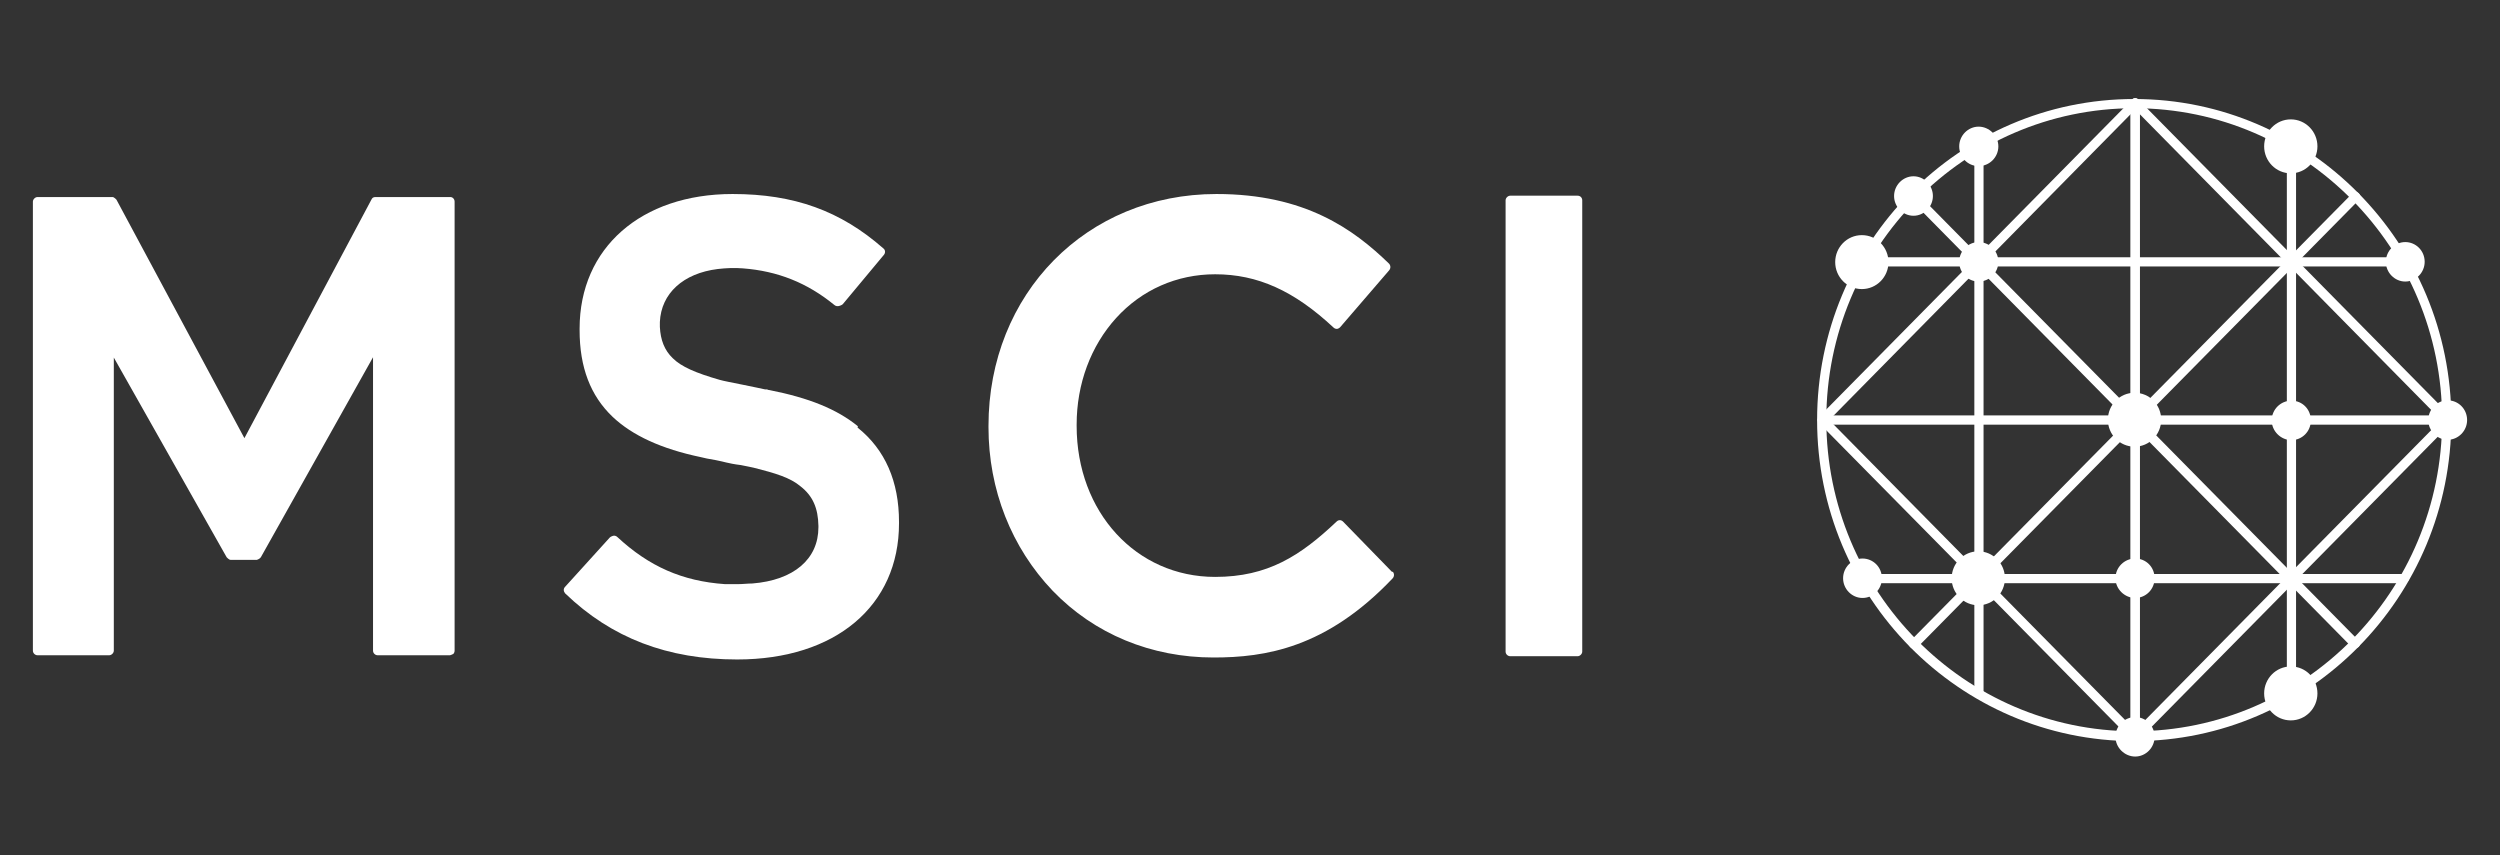
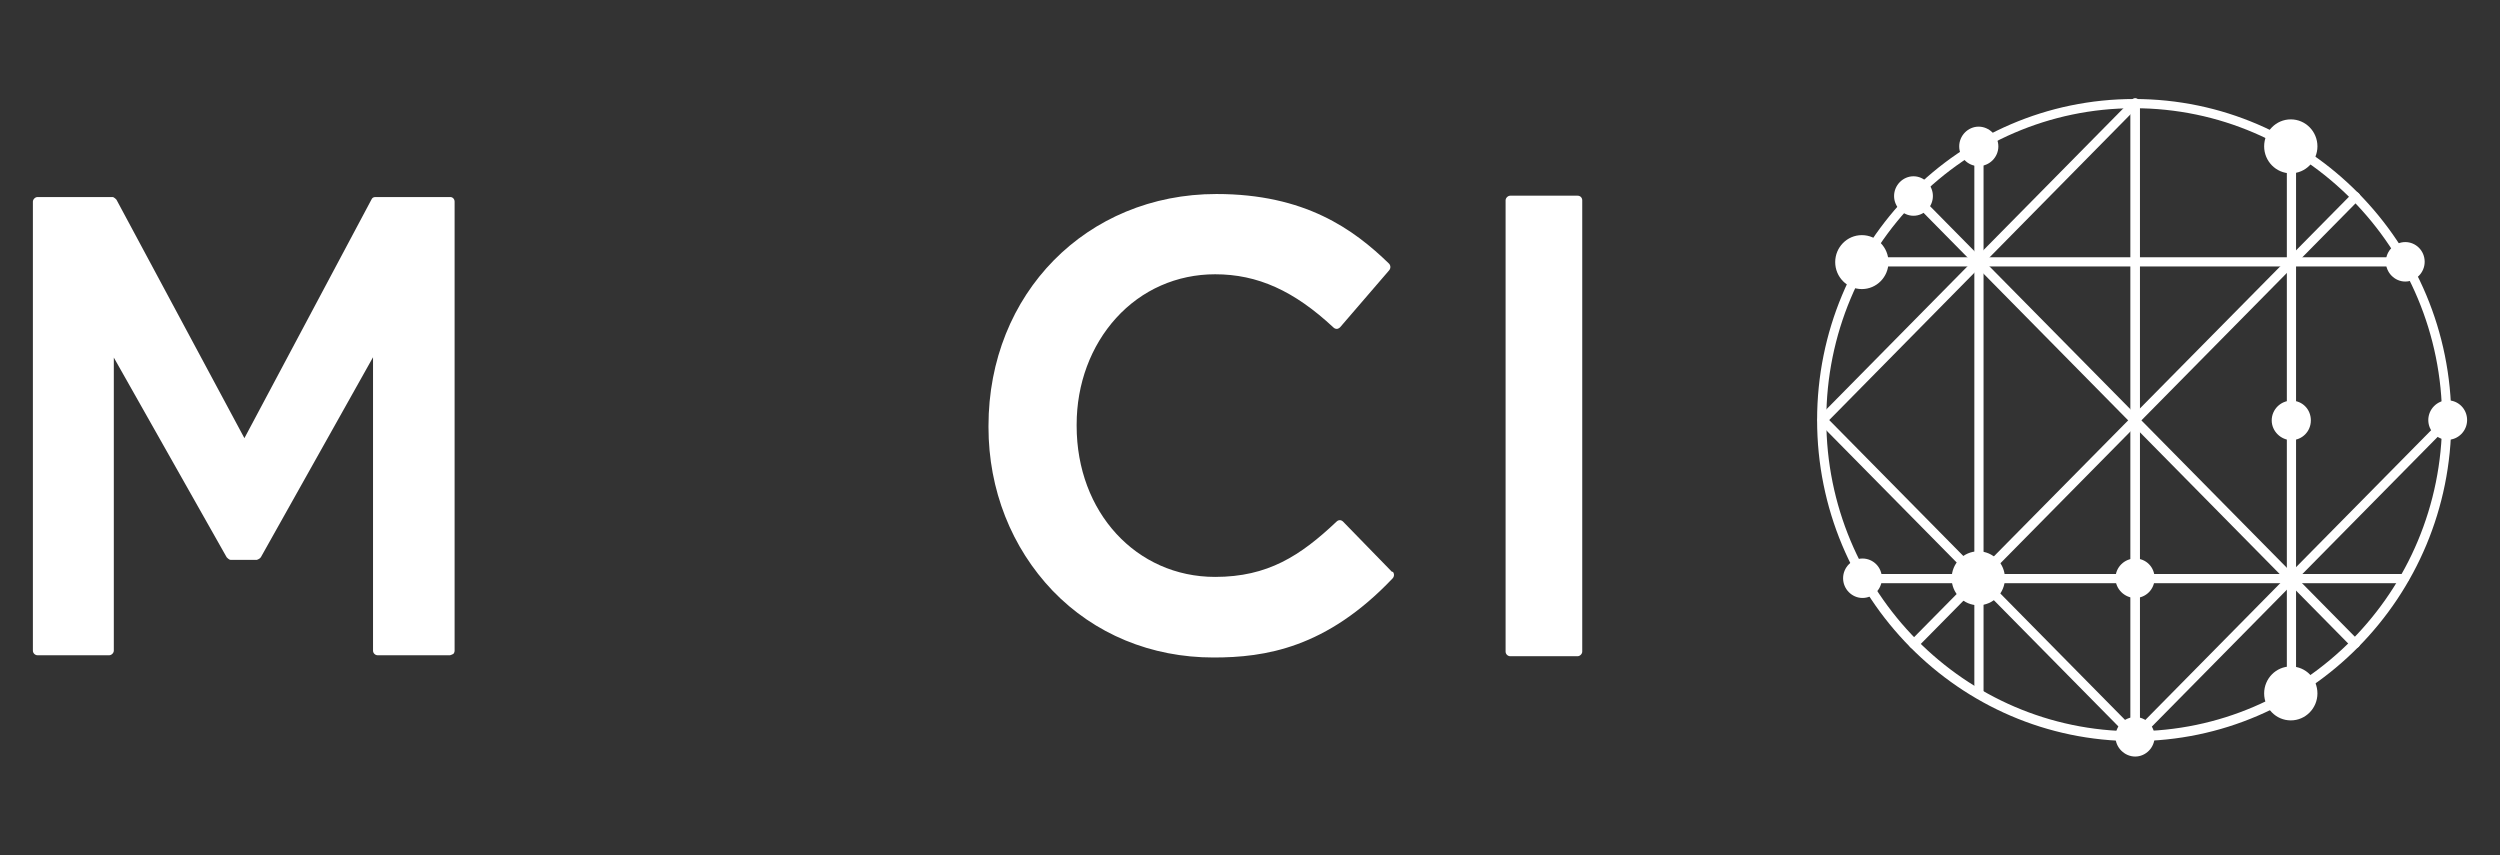
<svg xmlns="http://www.w3.org/2000/svg" width="76" height="26" viewBox="0 0 76 26" fill="none">
  <rect x="0" y="0" width="76" height="26" fill="#333333" stroke="none" />
  <path d="M71.59 19.709C71.59 19.709 71.52 19.709 71.49 19.669L58.07 6.059C58.01 5.999 58.01 5.919 58.07 5.859C58.13 5.799 58.21 5.799 58.27 5.859L71.7 19.47C71.76 19.529 71.76 19.61 71.7 19.669C71.67 19.689 71.63 19.709 71.6 19.709H71.59Z" fill="white" />
  <path d="M58.18 19.719C58.18 19.719 58.11 19.719 58.08 19.679C58.02 19.619 58.02 19.539 58.08 19.479L71.51 5.879C71.57 5.819 71.65 5.819 71.71 5.879C71.77 5.939 71.77 6.019 71.71 6.079L58.29 19.679C58.29 19.679 58.22 19.719 58.19 19.719H58.18Z" fill="white" />
  <path d="M64.91 22.54C64.84 22.54 64.77 22.47 64.77 22.4V3.15C64.77 3.07 64.84 3.01 64.91 3.01C64.98 3.01 65.05 3.08 65.05 3.15V22.4C65.05 22.48 64.98 22.54 64.91 22.54Z" fill="white" />
-   <path d="M74.41 12.909H55.4C55.33 12.909 55.26 12.839 55.26 12.769C55.26 12.699 55.33 12.629 55.4 12.629H74.4C74.47 12.629 74.54 12.699 74.54 12.769C74.54 12.839 74.48 12.909 74.41 12.909Z" fill="white" />
  <path d="M73.11 8.1H56.61C56.54 8.1 56.47 8.03 56.47 7.96C56.47 7.89 56.54 7.82 56.61 7.82H73.11C73.18 7.82 73.25 7.89 73.25 7.96C73.25 8.03 73.18 8.1 73.11 8.1Z" fill="white" />
  <path d="M73.09 17.729H56.61C56.54 17.729 56.47 17.659 56.47 17.589C56.47 17.519 56.54 17.449 56.61 17.449H73.09C73.16 17.449 73.23 17.519 73.23 17.589C73.23 17.659 73.17 17.729 73.09 17.729Z" fill="white" />
  <path d="M64.91 22.54C64.84 22.54 64.77 22.47 64.77 22.4V3.15C64.77 3.07 64.84 3.01 64.91 3.01C64.98 3.01 65.05 3.08 65.05 3.15V22.4C65.05 22.48 64.98 22.54 64.91 22.54Z" fill="white" />
  <path d="M60.16 21.219C60.09 21.219 60.02 21.149 60.02 21.079V4.419C60.02 4.339 60.09 4.279 60.16 4.279C60.23 4.279 60.3 4.349 60.3 4.419V21.079C60.3 21.159 60.23 21.219 60.16 21.219Z" fill="white" />
  <path d="M69.66 21.219C69.59 21.219 69.52 21.149 69.52 21.079V4.449C69.52 4.369 69.59 4.309 69.66 4.309C69.73 4.309 69.8 4.379 69.8 4.449V21.079C69.8 21.159 69.73 21.219 69.66 21.219Z" fill="white" />
-   <path d="M74.41 12.909C74.41 12.909 74.34 12.909 74.31 12.869L64.81 3.229C64.75 3.169 64.75 3.089 64.81 3.029C64.87 2.969 64.95 2.969 65.01 3.029L74.51 12.659C74.57 12.719 74.57 12.799 74.51 12.859C74.48 12.889 74.45 12.909 74.42 12.909H74.41Z" fill="white" />
  <path d="M64.91 22.54C64.91 22.54 64.84 22.54 64.81 22.5L55.31 12.87C55.25 12.81 55.25 12.73 55.31 12.67C55.37 12.61 55.45 12.61 55.51 12.67L65.01 22.3C65.07 22.36 65.07 22.44 65.01 22.5C64.98 22.53 64.94 22.54 64.92 22.54H64.91Z" fill="white" />
  <path d="M64.91 22.54C64.91 22.54 64.84 22.54 64.81 22.5C64.75 22.44 64.75 22.36 64.81 22.3L74.31 12.67C74.37 12.61 74.45 12.61 74.51 12.67C74.57 12.73 74.57 12.81 74.51 12.87L65.01 22.5C65.01 22.5 64.94 22.54 64.92 22.54H64.91Z" fill="white" />
  <path d="M55.4 12.909C55.4 12.909 55.33 12.909 55.3 12.869C55.24 12.809 55.24 12.729 55.3 12.669L64.81 3.029C64.87 2.969 64.95 2.969 65.01 3.029C65.07 3.089 65.07 3.169 65.01 3.229L55.51 12.869C55.51 12.869 55.44 12.909 55.41 12.909H55.4Z" fill="white" />
  <path d="M64.88 22.53C59.56 22.53 55.24 18.15 55.24 12.77C55.24 7.39 59.56 3.01 64.88 3.01C70.2 3.01 74.52 7.39 74.52 12.77C74.52 18.15 70.2 22.53 64.88 22.53ZM64.88 3.29C59.72 3.29 55.52 7.55 55.52 12.76C55.52 17.97 59.72 22.23 64.88 22.23C70.04 22.23 74.24 17.98 74.24 12.76C74.24 7.54 70.04 3.29 64.88 3.29Z" fill="white" />
-   <path d="M65.7 12.759C65.7 13.21 65.34 13.579 64.89 13.579C64.44 13.579 64.08 13.21 64.08 12.759C64.08 12.309 64.44 11.94 64.89 11.94C65.35 11.94 65.7 12.309 65.7 12.759Z" fill="white" />
  <path d="M65.5 17.578C65.5 17.919 65.23 18.178 64.91 18.178C64.59 18.178 64.31 17.909 64.31 17.578C64.31 17.248 64.58 16.979 64.91 16.979C65.24 16.979 65.5 17.238 65.5 17.578Z" fill="white" />
-   <path d="M60.75 7.959C60.75 8.289 60.48 8.559 60.15 8.559C59.82 8.559 59.56 8.289 59.56 7.959C59.56 7.629 59.83 7.359 60.15 7.359C60.47 7.359 60.75 7.619 60.75 7.959V7.959Z" fill="white" />
  <path d="M60.95 17.58C60.95 18.03 60.59 18.4 60.14 18.4C59.69 18.4 59.33 18.03 59.33 17.58C59.33 17.13 59.69 16.76 60.14 16.76C60.59 16.76 60.95 17.13 60.95 17.58Z" fill="white" />
  <path d="M75 12.77C75 13.1 74.73 13.37 74.41 13.37C74.09 13.37 73.82 13.1 73.82 12.77C73.82 12.44 74.09 12.17 74.41 12.17C74.73 12.17 75 12.43 75 12.77Z" fill="white" />
  <path d="M65.5 22.399C65.5 22.729 65.23 22.999 64.91 22.999C64.59 22.999 64.31 22.729 64.31 22.399C64.31 22.069 64.58 21.799 64.91 21.799C65.24 21.799 65.5 22.069 65.5 22.399Z" fill="white" />
  <path d="M70.45 21.08C70.45 21.53 70.09 21.9 69.64 21.9C69.19 21.9 68.83 21.53 68.83 21.08C68.83 20.63 69.19 20.26 69.64 20.26C70.1 20.26 70.45 20.63 70.45 21.08Z" fill="white" />
  <path d="M57.21 17.578C57.21 17.919 56.94 18.178 56.62 18.178C56.3 18.178 56.03 17.909 56.03 17.578C56.03 17.248 56.3 16.979 56.62 16.979C56.94 16.979 57.21 17.238 57.21 17.578Z" fill="white" />
-   <path d="M70.45 4.449C70.45 4.899 70.09 5.269 69.64 5.269C69.19 5.269 68.83 4.899 68.83 4.449C68.83 3.999 69.19 3.629 69.64 3.629C70.09 3.629 70.45 3.999 70.45 4.449Z" fill="white" />
+   <path d="M70.45 4.449C70.45 4.899 70.09 5.269 69.64 5.269C69.19 5.269 68.83 4.899 68.83 4.449C68.83 3.999 69.19 3.629 69.64 3.629C70.09 3.629 70.45 3.999 70.45 4.449" fill="white" />
  <path d="M57.41 7.968C57.41 8.418 57.05 8.788 56.6 8.788C56.15 8.788 55.79 8.418 55.79 7.968C55.79 7.518 56.15 7.148 56.6 7.148C57.06 7.148 57.41 7.528 57.41 7.968V7.968Z" fill="white" />
  <path d="M73.71 7.959C73.71 8.289 73.44 8.559 73.12 8.559C72.8 8.559 72.53 8.289 72.53 7.959C72.53 7.629 72.8 7.359 73.12 7.359C73.44 7.359 73.71 7.619 73.71 7.959V7.959Z" fill="white" />
  <path d="M70.25 12.78C70.25 13.12 69.98 13.38 69.66 13.38C69.34 13.38 69.06 13.11 69.06 12.78C69.06 12.45 69.33 12.18 69.66 12.18C69.99 12.18 70.25 12.44 70.25 12.78Z" fill="white" />
  <path d="M58.76 5.959C58.76 6.289 58.49 6.559 58.17 6.559C57.85 6.559 57.58 6.289 57.58 5.959C57.58 5.629 57.85 5.359 58.17 5.359C58.49 5.359 58.76 5.629 58.76 5.959Z" fill="white" />
  <path d="M13.7 5.99H11.41C11.35 5.99 11.31 6.02 11.29 6.07L7.43 13.32L3.54 6.07C3.54 6.07 3.47 5.99 3.42 5.99H1.14C1.07 5.99 1 6.06 1 6.13V19.78C1 19.86 1.07 19.92 1.14 19.92H3.32C3.39 19.92 3.46 19.85 3.46 19.78V10.87L6.89 16.94C6.89 16.94 6.96 17.02 7.01 17.02H7.81C7.81 17.02 7.9 16.99 7.93 16.94L11.34 10.86V19.78C11.34 19.86 11.41 19.92 11.48 19.92H13.68C13.68 19.92 13.75 19.9 13.78 19.88C13.81 19.85 13.82 19.81 13.82 19.78V6.13C13.82 6.05 13.76 5.99 13.69 5.99H13.7Z" fill="white" />
  <path d="M47.96 5.949H45.91C45.84 5.949 45.77 6.019 45.77 6.089V19.809C45.77 19.889 45.84 19.949 45.91 19.949H47.96C48.03 19.949 48.1 19.879 48.1 19.809V6.089C48.1 6.009 48.04 5.949 47.96 5.949Z" fill="white" />
  <path d="M42.32 17.388L40.83 15.858C40.77 15.798 40.69 15.798 40.63 15.858C39.53 16.898 38.54 17.538 36.94 17.538C34.54 17.538 32.73 15.568 32.73 12.948V12.908C32.73 11.668 33.16 10.518 33.93 9.668C34.71 8.808 35.78 8.338 36.94 8.338C38.23 8.338 39.34 8.838 40.54 9.958C40.57 9.988 40.61 9.998 40.64 9.998C40.67 9.998 40.71 9.978 40.74 9.948L42.23 8.218C42.28 8.158 42.28 8.078 42.23 8.018C41.15 6.968 39.67 5.898 36.98 5.898C33.03 5.898 30.05 8.928 30.05 12.948V12.988C30.05 14.888 30.75 16.648 32 17.958C33.27 19.278 35 19.988 36.89 19.988C38.45 19.988 40.32 19.708 42.34 17.578C42.39 17.518 42.39 17.438 42.34 17.378L42.32 17.388Z" fill="white" />
-   <path d="M26.08 12.958C25.44 12.438 24.6 12.098 23.39 11.858C23.39 11.858 23.35 11.858 23.32 11.838C23.3 11.838 23.28 11.838 23.26 11.838C23.14 11.808 22.87 11.758 22.59 11.698C22.29 11.638 21.98 11.578 21.88 11.548C21.15 11.338 20.71 11.148 20.45 10.888C20.2 10.648 20.08 10.338 20.06 9.938V9.788C20.1 8.918 20.77 8.308 21.82 8.178C22.08 8.148 22.33 8.138 22.58 8.158C23.64 8.238 24.54 8.598 25.36 9.268C25.4 9.308 25.47 9.318 25.52 9.298C25.52 9.298 25.59 9.278 25.62 9.248L26.87 7.748C26.92 7.688 26.92 7.598 26.85 7.548C25.55 6.408 24.14 5.898 22.27 5.898C19.49 5.898 17.62 7.538 17.62 9.988V10.038C17.62 11.168 17.95 12.028 18.62 12.668C19.22 13.238 20.11 13.648 21.31 13.898C21.38 13.918 21.57 13.958 21.76 13.988C21.89 14.018 22.01 14.038 22.07 14.058C22.15 14.078 22.34 14.118 22.52 14.138C22.69 14.168 22.85 14.208 22.91 14.218C23.58 14.388 24.02 14.518 24.34 14.788C24.71 15.078 24.87 15.448 24.88 15.988V16.028C24.88 16.998 24.13 17.638 22.87 17.738C22.73 17.738 22.58 17.758 22.43 17.758C22.3 17.758 22.17 17.758 22.04 17.758C20.74 17.668 19.73 17.218 18.77 16.328C18.73 16.288 18.68 16.278 18.64 16.288C18.64 16.288 18.57 16.308 18.54 16.338L17.18 17.838C17.12 17.898 17.13 17.978 17.18 18.038C18.59 19.398 20.3 20.048 22.41 20.048C25.4 20.048 27.33 18.418 27.33 15.908V15.868C27.33 14.638 26.91 13.668 26.07 12.998L26.08 12.958Z" fill="white" />
  <path d="M60.75 4.45C60.75 4.78 60.48 5.05 60.15 5.05C59.82 5.05 59.56 4.78 59.56 4.45C59.56 4.12 59.83 3.85 60.15 3.85C60.47 3.85 60.75 4.12 60.75 4.45Z" fill="white" />
</svg>